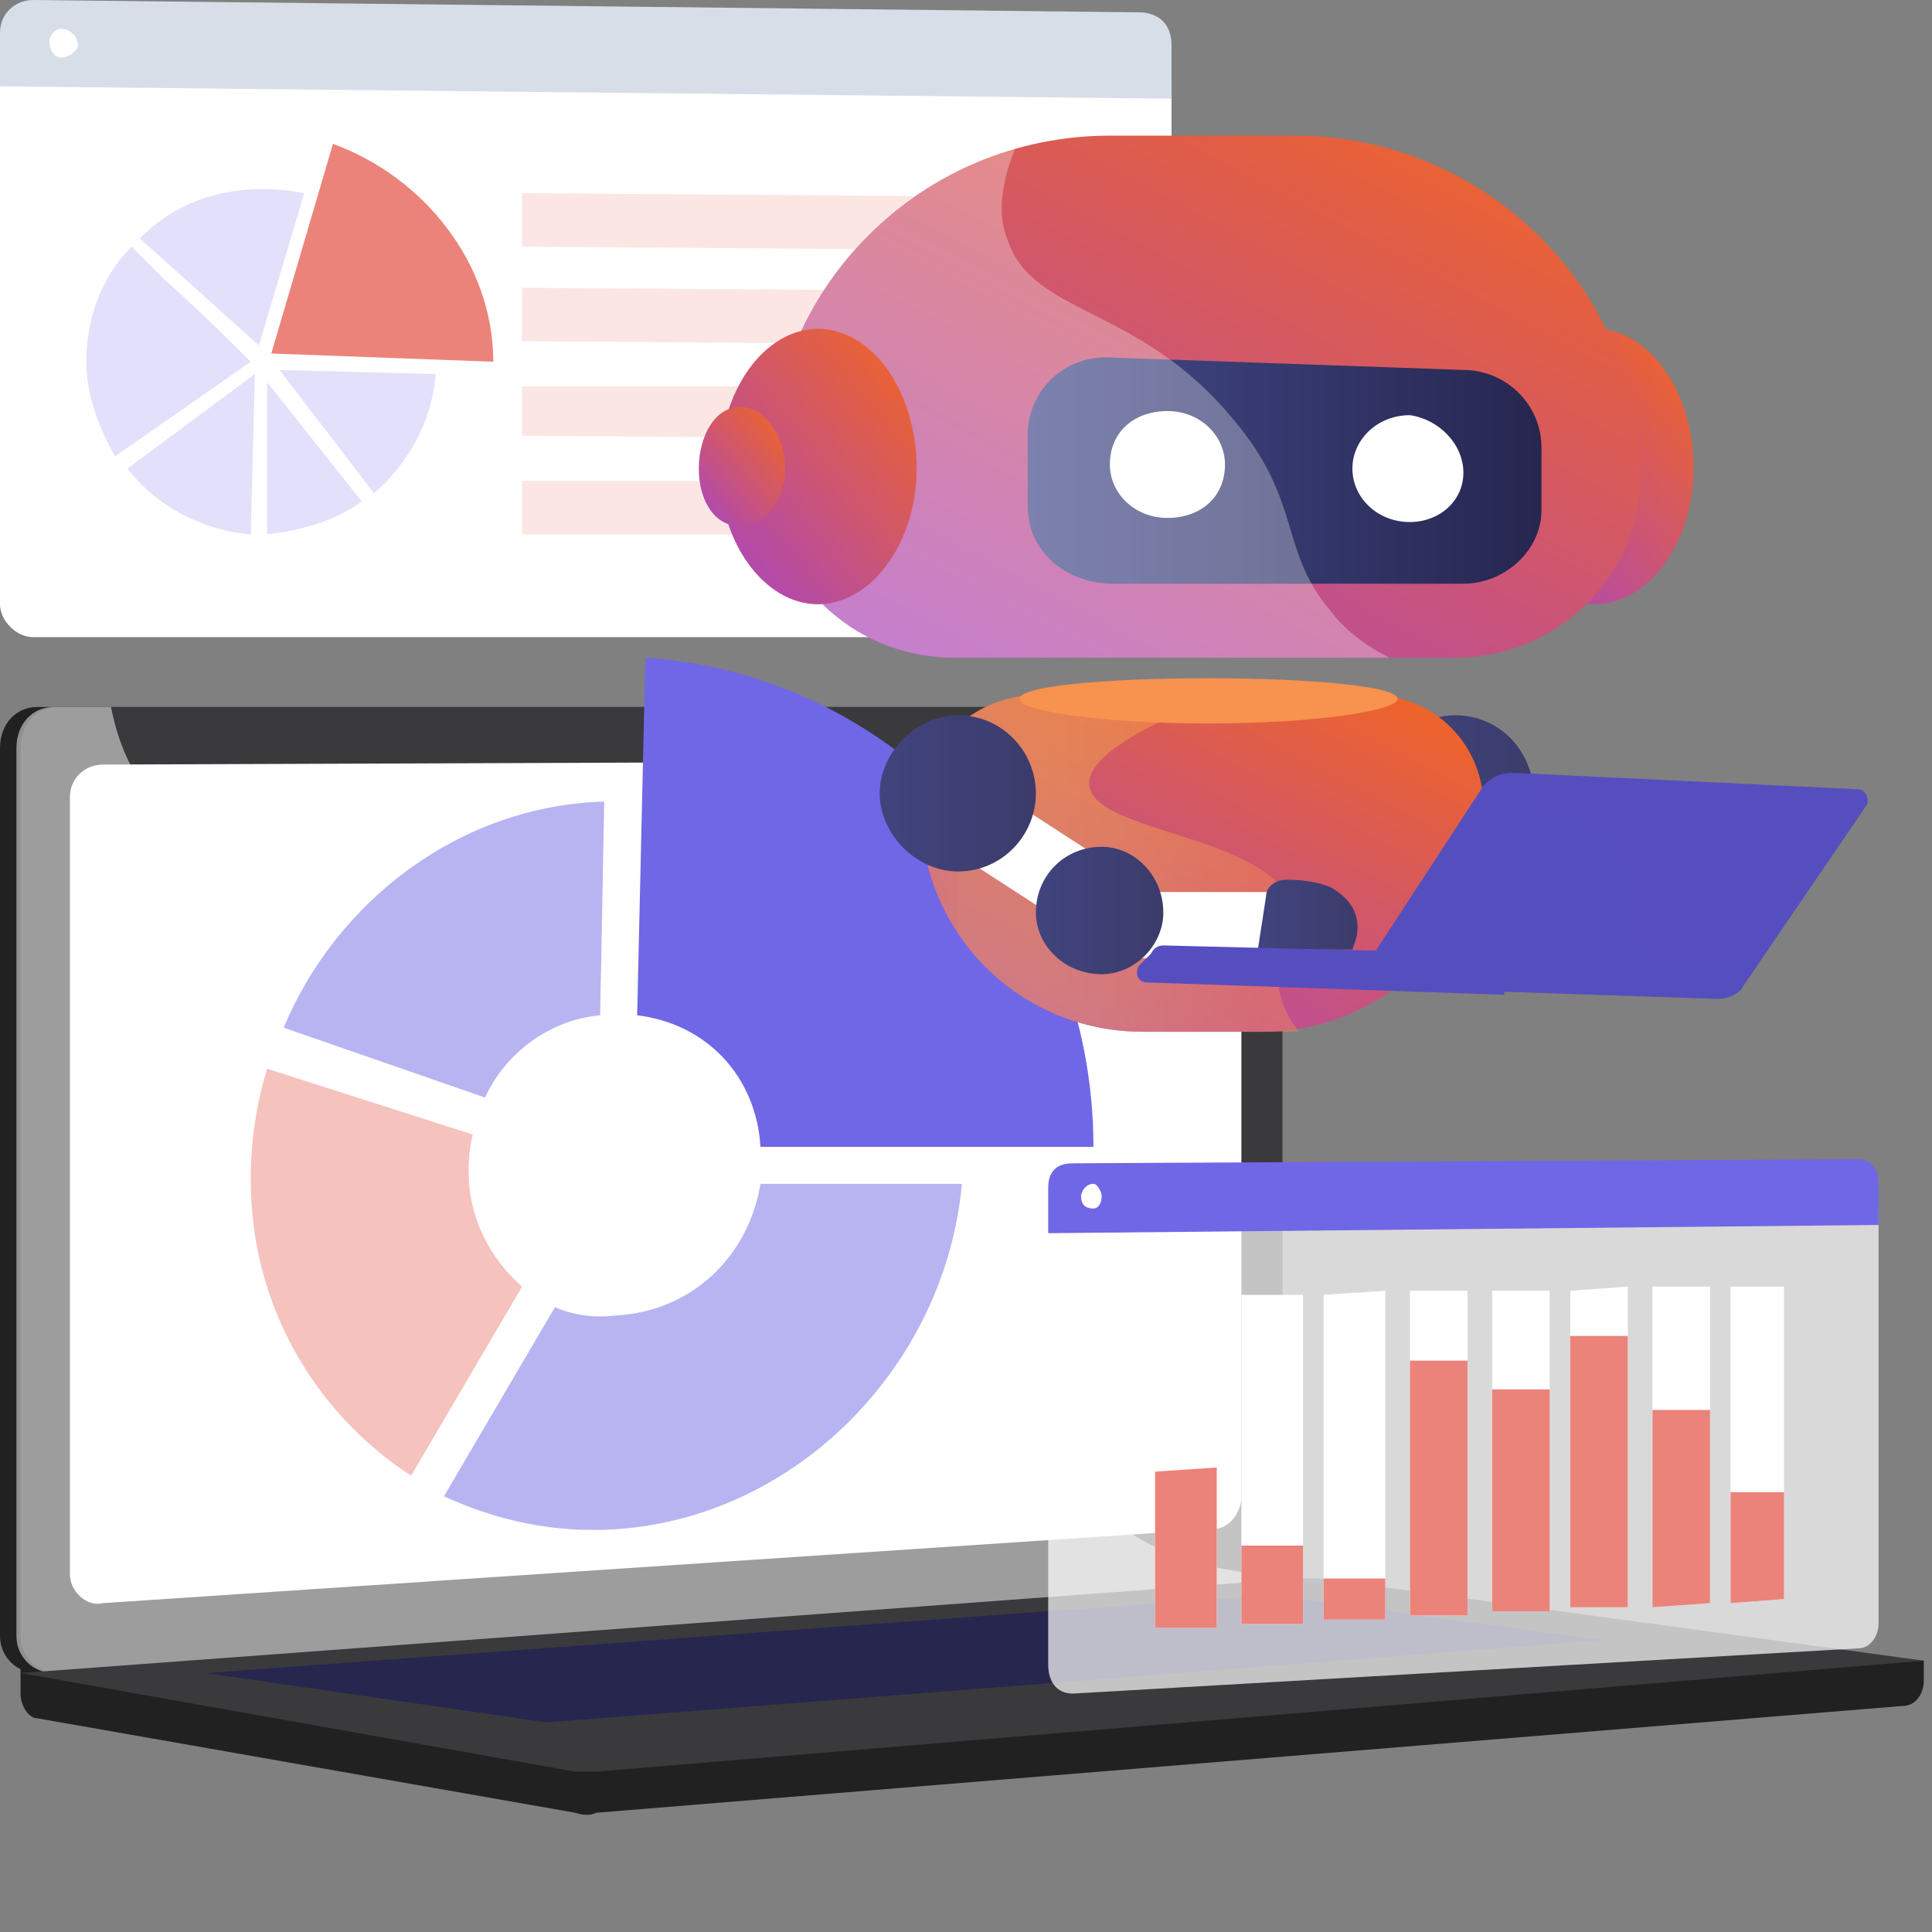
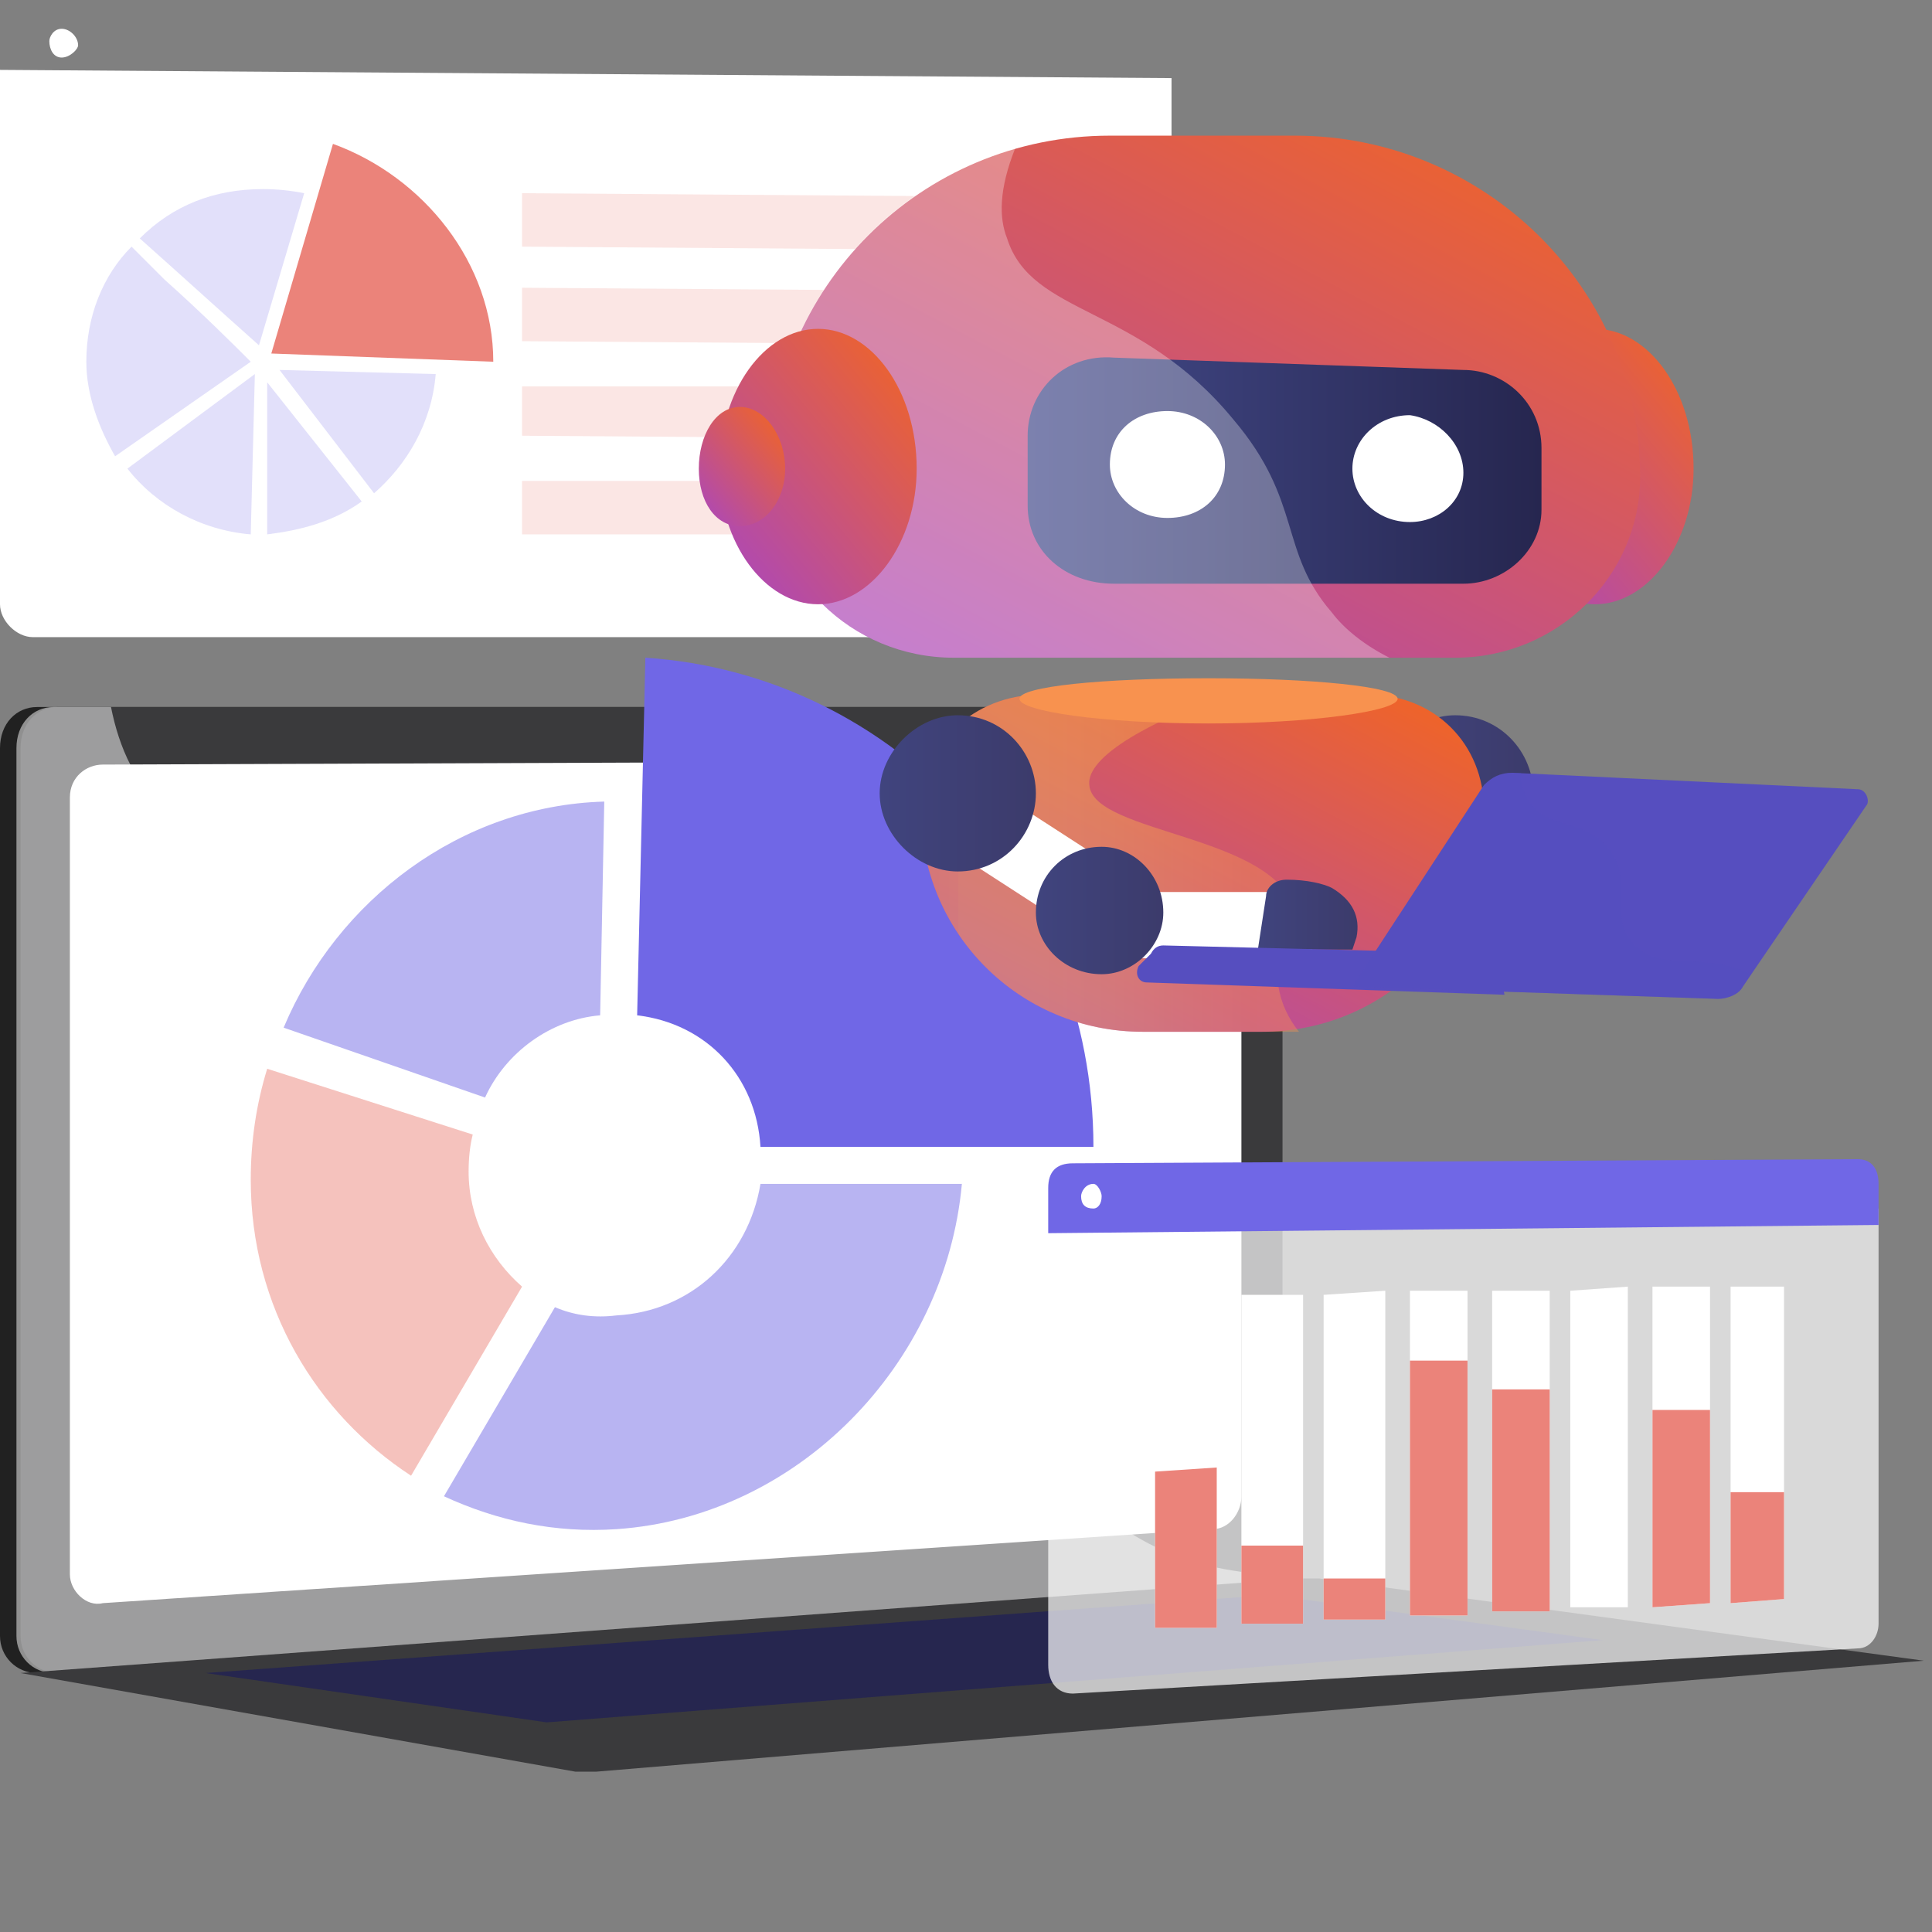
<svg xmlns="http://www.w3.org/2000/svg" version="1.2" viewBox="0 0 47 47" width="47" height="47">
  <rect x="0" y="0" width="47" height="47" fill="#808080" stroke="none" />
  <title>Group (1)-svg</title>
  <defs>
    <linearGradient id="g1" x1="33.6" y1="19.3" x2="37.3" y2="19.3" gradientUnits="userSpaceOnUse">
      <stop offset="0" stop-color="#40447e" />
      <stop offset="1" stop-color="#3c3b6b" />
    </linearGradient>
    <linearGradient id="g2" x1="37.3" y1="22.2" x2="40.4" y2="22.2" gradientUnits="userSpaceOnUse">
      <stop offset="0" stop-color="#40447e" />
      <stop offset="1" stop-color="#3c3b6b" />
    </linearGradient>
    <linearGradient id="g3" x1="40.6" y1="7.6" x2="34.9" y2="12.3" gradientUnits="userSpaceOnUse">
      <stop offset="0" stop-color="#f26522" />
      <stop offset="1" stop-color="#ab47bc" />
    </linearGradient>
    <linearGradient id="g4" x1="37.4" y1="2.5" x2="28.2" y2="19.9" gradientUnits="userSpaceOnUse">
      <stop offset="0" stop-color="#f26522" />
      <stop offset="1" stop-color="#ab47bc" />
    </linearGradient>
    <linearGradient id="g5" x1="34.5" y1="16.4" x2="28.6" y2="27.6" gradientUnits="userSpaceOnUse">
      <stop offset="0" stop-color="#f26522" />
      <stop offset="1" stop-color="#ab47bc" />
    </linearGradient>
    <linearGradient id="g6" x1="25" y1="11.5" x2="37.5" y2="11.5" gradientUnits="userSpaceOnUse">
      <stop offset="0" stop-color="#444b8c" />
      <stop offset="1" stop-color="#26264f" />
    </linearGradient>
    <linearGradient id="g7" x1="21.7" y1="7.6" x2="16" y2="12.3" gradientUnits="userSpaceOnUse">
      <stop offset="0" stop-color="#f26522" />
      <stop offset="1" stop-color="#ab47bc" />
    </linearGradient>
    <linearGradient id="g8" x1="18.8" y1="9.7" x2="16.3" y2="11.8" gradientUnits="userSpaceOnUse">
      <stop offset="0" stop-color="#f26522" />
      <stop offset="1" stop-color="#ab47bc" />
    </linearGradient>
    <linearGradient id="g9" x1="22.4" y1="21" x2="31.6" y2="21" gradientUnits="userSpaceOnUse">
      <stop offset="0" stop-color="#fcb148" />
      <stop offset=".1" stop-color="#fdba46" />
      <stop offset=".1" stop-color="#ffc244" />
      <stop offset=".3" stop-color="#ffc444" />
      <stop offset=".5" stop-color="#fdb946" />
      <stop offset=".8" stop-color="#f99c4d" />
      <stop offset=".9" stop-color="#f8924f" />
      <stop offset="1" stop-color="#f8924f" />
    </linearGradient>
    <linearGradient id="g10" x1="27.3" y1="32.9" x2="28.6" y2="22.7" gradientUnits="userSpaceOnUse">
      <stop offset="0" stop-color="#fcb148" />
      <stop offset=".1" stop-color="#fdba46" />
      <stop offset=".1" stop-color="#ffc244" />
      <stop offset=".3" stop-color="#ffc444" />
      <stop offset=".4" stop-color="#fec045" />
      <stop offset=".7" stop-color="#faa34b" />
      <stop offset=".9" stop-color="#f8924f" />
      <stop offset="1" stop-color="#f8924f" />
    </linearGradient>
    <linearGradient id="g11" x1="21.4" y1="19.3" x2="25.2" y2="19.3" gradientUnits="userSpaceOnUse">
      <stop offset="0" stop-color="#40447e" />
      <stop offset="1" stop-color="#3c3b6b" />
    </linearGradient>
    <linearGradient id="g12" x1="25.2" y1="22.2" x2="28.3" y2="22.2" gradientUnits="userSpaceOnUse">
      <stop offset="0" stop-color="#40447e" />
      <stop offset="1" stop-color="#3c3b6b" />
    </linearGradient>
    <linearGradient id="g13" x1="30.6" y1="22.3" x2="33" y2="22.3" gradientUnits="userSpaceOnUse">
      <stop offset="0" stop-color="#40447e" />
      <stop offset="1" stop-color="#3c3b6b" />
    </linearGradient>
  </defs>
  <style>
		.s0 { fill: #212121 } 
		.s1 { fill: #3a3a3c } 
		.s2 { fill: #ffffff } 
		.s3 { opacity: .5;fill: #ffffff } 
		.s4 { fill: #26264f } 
		.s5 { opacity: .7;fill: #7067e6 } 
		.s6 { opacity: .7;fill: #eb837a } 
		.s7 { fill: #7067e6 } 
		.s8 { fill: #d8dee8 } 
		.s9 { fill: #eb837a } 
		.s10 { opacity: .2;fill: #7067e6 } 
		.s11 { opacity: .2;fill: #eb837a } 
		.s12 { fill: url(#g1) } 
		.s13 { fill: url(#g2) } 
		.s14 { fill: url(#g3) } 
		.s15 { fill: url(#g4) } 
		.s16 { fill: url(#g5) } 
		.s17 { fill: url(#g6) } 
		.s18 { opacity: .3;fill: #ffffff } 
		.s19 { fill: url(#g7) } 
		.s20 { fill: url(#g8) } 
		.s21 { opacity: .4;fill: url(#g9) } 
		.s22 { fill: url(#g10) } 
		.s23 { fill: url(#g11) } 
		.s24 { fill: url(#g12) } 
		.s25 { fill: url(#g13) } 
		.s26 { fill: #564ebf } 
		.s27 { opacity: .3;fill: #564ebf } 
		.s28 { opacity: .7;fill: #ffffff } 
	</style>
-   <path id="Layer" class="s0" d="m46.8 40.9c0 0.3-0.2 0.6-0.5 0.6l-31.8 2.6q-0.2 0.1-0.5 0l-13.1-2.3c-0.2 0-0.4-0.3-0.4-0.6v-1.2l46.3 0.4z" />
  <path id="Layer" class="s0" d="m30 38.5l-29.1 2.2c-0.5 0-0.9-0.4-0.9-0.9v-21.6c0-0.6 0.4-1 0.9-1h29.1c0.4 0 0.8 0.4 0.8 0.9v19.5c0 0.5-0.4 0.9-0.8 0.9z" />
  <path id="Layer" class="s1" d="m30.4 38.5l-29 2.2c-0.5 0-0.9-0.4-0.9-0.9v-21.6c0-0.6 0.4-1 0.9-1h29c0.5 0 0.8 0.4 0.8 0.9v19.5c0 0.5-0.3 0.9-0.8 0.9z" />
  <path id="Layer" class="s2" d="m29.5 37.2l-27 1.8c-0.4 0.1-0.8-0.3-0.8-0.7v-18.9c0-0.5 0.4-0.8 0.8-0.8l27-0.1c0.4 0 0.7 0.3 0.7 0.7v17.2c0 0.4-0.3 0.8-0.7 0.8z" />
  <path id="Layer" class="s2" d="m16.9 17.8c0 0.2-0.1 0.4-0.3 0.4c-0.2 0-0.3-0.2-0.3-0.4c0-0.2 0.1-0.4 0.3-0.4c0.2 0 0.3 0.2 0.3 0.4z" />
  <path id="Layer" class="s3" d="m0.4 39.8v-21.6c0-0.6 0.4-1 0.9-1h1.4c0.2 1 0.6 1.9 1.4 2.6c1.8 1.5 3.8 0 5.7 1.6c1.5 1.3 0.6 2.7 2.4 4.5c1.5 1.4 2.4 0.8 3.8 2.4c1.3 1.4 0.7 2.2 1.8 3.1c1.7 1.6 3.5 0 5.7 1.2c1.8 1 1.5 2.5 3.2 4.1c0.8 0.7 2.1 1.5 4.2 1.6q-0.2 0.2-0.5 0.2l-0.2 0.1l-28.9 2.1c-0.5 0-0.9-0.4-0.9-0.9z" />
  <path id="Layer" class="s1" d="m32.1 38.4l14.7 2l-32.3 2.7q-0.2 0-0.5 0l-13.5-2.4l31.1-2.3q0.2 0 0.5 0z" />
  <path id="Layer" class="s4" d="m5 40.7l25.9-1.9l8.1 1.1l-25.7 2z" />
  <g id="Layer" style="opacity: .7">
    <path id="Layer" class="s5" d="m6.9 25c1.3-3.1 4.3-5.4 7.8-5.5l-0.1 5.2c-1.2 0.1-2.3 0.9-2.8 2z" />
    <path id="Layer" class="s5" d="m23.4 28.8c-0.4 4.4-4 8.1-8.4 8.4c-1.5 0.1-2.9-0.2-4.2-0.8l2.7-4.6q0.7 0.3 1.5 0.2c1.8-0.1 3.2-1.4 3.5-3.2z" />
    <path id="Layer" class="s6" d="m6.1 28.7q0-1.4 0.4-2.7l5 1.6q-0.1 0.4-0.1 0.9c0 1.1 0.5 2.1 1.3 2.8l-2.7 4.6c-2.3-1.5-3.9-4.1-3.9-7.2z" />
  </g>
  <path id="Layer" class="s7" d="m15.7 16c6.1 0.4 10.9 5.6 10.9 11.9q0 0 0 0h-8.1c-0.1-1.7-1.3-3-3-3.2z" />
  <g id="Layer">
    <path id="Layer" class="s2" d="m28.5 1.9v12.8c0 0.4-0.3 0.8-0.8 0.8h-26.9c-0.4 0-0.8-0.4-0.8-0.8v-13z" />
  </g>
-   <path id="Layer" class="s8" d="m28.5 1.1v1.3l-28.5-0.3v-1.3c0-0.5 0.4-0.8 0.8-0.8l26.9 0.3c0.5 0 0.8 0.3 0.8 0.8z" />
  <path id="Layer" class="s9" d="m6.6 8.6l1.5-5.1c2.2 0.8 3.9 2.9 3.9 5.3z" />
  <path id="Layer" class="s10" d="m10.6 9.1c-0.1 1.2-0.7 2.2-1.5 2.9l-2.3-3z" />
  <path id="Layer" class="s10" d="m6.3 8.4c-0.9-0.8-2-1.8-2.9-2.6c0.8-0.8 1.8-1.2 3-1.2q0.5 0 1 0.1z" />
  <path id="Layer" class="s10" d="m6.1 8.8l-3.3 2.3c-0.4-0.7-0.7-1.5-0.7-2.3c0-1.1 0.4-2.1 1.1-2.8q0.3 0.3 0.8 0.8c0.9 0.8 1.7 1.6 2.1 2z" />
  <path id="Layer" class="s10" d="m6.2 9.1l-0.1 3.9c-1.2-0.1-2.3-0.7-3-1.6z" />
  <path id="Layer" class="s10" d="m6.5 9.3l2.3 2.9c-0.7 0.5-1.5 0.7-2.3 0.8z" />
  <path id="Layer" class="s11" d="m26.5 6.1l-13.8-0.1v-1.3l13.8 0.1z" />
  <path id="Layer" class="s11" d="m26.5 8.4l-13.8-0.1v-1.3l13.8 0.1z" />
  <path id="Layer" class="s11" d="m26.5 10.7l-13.8-0.1v-1.2h13.8z" />
  <path id="Layer" class="s11" d="m26.5 13h-13.8v-1.3h13.8z" />
  <path id="Layer" class="s2" d="m1.9 1.1c0 0.1-0.2 0.3-0.4 0.3c-0.2 0-0.3-0.2-0.3-0.4c0-0.1 0.1-0.3 0.3-0.3c0.2 0 0.4 0.2 0.4 0.4z" />
  <path id="Layer" class="s2" d="m40.6 22l-1 1.5l-5-3.3l1-1.5z" />
  <path id="Layer" class="s12" d="m33.6 19.3c0-1 0.8-1.9 1.8-1.9c1.1 0 1.9 0.9 1.9 1.9c0 1-0.8 1.9-1.9 1.9c-1 0-1.8-0.9-1.8-1.9z" />
  <path id="Layer" class="s13" d="m37.3 22.2c0-0.9 0.7-1.6 1.6-1.6c0.9 0 1.5 0.7 1.5 1.6c0 0.8-0.6 1.5-1.5 1.5c-0.9 0-1.6-0.7-1.6-1.5z" />
  <path id="Layer" class="s14" d="m36.4 11.4c0-1.9 1.1-3.4 2.4-3.4c1.3 0 2.4 1.5 2.4 3.4c0 1.8-1.1 3.3-2.4 3.3c-1.3 0-2.4-1.5-2.4-3.3z" />
  <path id="Layer" class="s15" d="m39.9 11.6c0 2.4-2 4.4-4.5 4.4h-12.2c-2.5 0-4.5-2-4.5-4.4c0-4.6 3.7-8.3 8.3-8.3h4.5c4.6 0 8.4 3.7 8.4 8.3z" />
  <path id="Layer" class="s16" d="m30.7 25.1h-2.9c-3 0-5.4-2.4-5.4-5.4c0-1.6 1.3-2.8 2.9-2.8h8c1.6 0 2.8 1.2 2.8 2.8c0 3-2.4 5.4-5.4 5.4z" />
  <path id="Layer" class="s17" d="m35.6 14.2h-8.5c-1.2 0-2.1-0.8-2.1-1.9v-1.7c0-1.1 0.9-2 2.1-1.9l8.5 0.3c1 0 1.9 0.8 1.9 1.9v1.5c0 1-0.9 1.8-1.9 1.8z" />
  <path id="Layer" class="s2" d="m29.8 11.3c0 0.8-0.6 1.3-1.4 1.3c-0.8 0-1.4-0.6-1.4-1.3c0-0.8 0.6-1.3 1.4-1.3c0.8 0 1.4 0.6 1.4 1.3z" />
  <path id="Layer" class="s2" d="m35.6 11.5c0 0.7-0.6 1.2-1.3 1.2c-0.8 0-1.4-0.6-1.4-1.3c0-0.7 0.6-1.3 1.4-1.3c0.7 0.1 1.3 0.7 1.3 1.4z" />
  <path id="Layer" class="s18" d="m33.8 16h-10.6c-2.5 0-4.5-2-4.5-4.4c0-3.8 2.5-7 6-8c-0.4 1-0.4 1.7-0.2 2.2c0.6 1.9 3.2 1.6 5.5 4.4c1.7 2 1.1 3.2 2.4 4.7c0.3 0.4 0.8 0.8 1.4 1.1z" />
  <path id="Layer" class="s19" d="m17.5 11.4c0-1.9 1.1-3.4 2.4-3.4c1.3 0 2.4 1.5 2.4 3.4c0 1.8-1.1 3.3-2.4 3.3c-1.3 0-2.4-1.5-2.4-3.3z" />
  <path id="Layer" class="s20" d="m17 11.4c0-0.8 0.4-1.5 1-1.5c0.6 0 1.1 0.7 1.1 1.5c0 0.8-0.5 1.4-1.1 1.4c-0.6 0-1-0.6-1-1.4z" />
  <path id="Layer" class="s21" d="m31.1 24q0.1 0.6 0.5 1.1q-0.4 0-0.9 0h-2.9c-3 0-5.4-2.4-5.4-5.4c0-1.6 1.3-2.8 2.9-2.8h4.8q-0.4 0.1-0.8 0.2c-0.3 0.1-2.9 1.1-2.8 2c0.1 1.2 4.6 1.2 5 3.1c0.1 0.7-0.5 1-0.4 1.8z" />
  <path id="Layer" class="s22" d="m24.8 17c0-0.3 2-0.5 4.6-0.5c2.5 0 4.6 0.2 4.6 0.5c0 0.3-2.1 0.6-4.6 0.6c-2.6 0-4.6-0.3-4.6-0.6z" />
  <path id="Layer" class="s2" d="m28.5 22l-1 1.5l-5.1-3.3l1-1.5z" />
  <path id="Layer" class="s23" d="m21.4 19.3c0-1 0.9-1.9 1.9-1.9c1.1 0 1.9 0.9 1.9 1.9c0 1-0.8 1.9-1.9 1.9c-1 0-1.9-0.9-1.9-1.9z" />
  <path id="Layer" class="s2" d="m27.7 21.7h4.3l-0.1 1.8l-4.3-0.2z" />
  <path id="Layer" class="s24" d="m25.2 22.2c0-0.9 0.7-1.6 1.6-1.6c0.8 0 1.5 0.7 1.5 1.6c0 0.8-0.7 1.5-1.5 1.5c-0.9 0-1.6-0.7-1.6-1.5z" />
  <path id="Layer" class="s25" d="m33 22.8l-0.1 0.3h-2.3l0.2-1.3c0-0.2 0.2-0.4 0.5-0.4c0.5 0 0.9 0.1 1.1 0.2c0.5 0.3 0.7 0.7 0.6 1.2z" />
  <path id="Layer" class="s26" d="m36.6 24.2l-8.7-0.3c-0.2 0-0.3-0.2-0.2-0.4l0.3-0.3q0.1-0.2 0.3-0.2l8.1 0.2z" />
  <path id="Layer" class="s26" d="m45.4 19.6l-3 4.4c-0.1 0.2-0.4 0.3-0.6 0.3l-8.9-0.3l3.2-4.9c0.2-0.2 0.4-0.3 0.7-0.3l8.4 0.4c0.2 0 0.3 0.3 0.2 0.4z" />
  <path id="Layer" class="s27" d="m36.1 19.1c0.2-0.2 0.4-0.3 0.7-0.3h0.2q0 0.4 0.2 0.7c0.5 0.7 1.3 0.4 1.9 1.1c0.7 0.8 0 1.6 0.6 2.3c0.6 0.8 1.7 0.2 2.9 0.8l-0.2 0.3c-0.1 0.2-0.4 0.3-0.6 0.3l-8.9-0.3z" />
  <path id="Layer" class="s28" d="m45.7 29.4v10.1c0 0.3-0.2 0.6-0.5 0.6l-19.1 1.1c-0.4 0-0.6-0.3-0.6-0.7v-10.9z" />
  <path id="Layer" class="s7" d="m45.7 28.8v1l-20.2 0.2v-1.1c0-0.4 0.2-0.6 0.6-0.6l19.1-0.1c0.3 0 0.5 0.2 0.5 0.6z" />
  <path id="Layer" class="s2" d="m26.8 29.1c0 0.2-0.1 0.3-0.2 0.3c-0.2 0-0.3-0.1-0.3-0.3c0-0.1 0.1-0.3 0.3-0.3c0.1 0 0.2 0.2 0.2 0.3z" />
  <path id="Layer" class="s2" d="m29.6 39.6h-1.5v-8.1h1.5z" />
  <path id="Layer" class="s9" d="m29.6 39.6h-1.5v-3.8l1.5-0.1z" />
  <path id="Layer" class="s2" d="m31.7 39.5h-1.5v-8h1.5z" />
  <path id="Layer" class="s9" d="m31.7 39.5h-1.5v-1.9h1.5z" />
  <path id="Layer" class="s2" d="m33.7 39.4h-1.5v-7.9l1.5-0.1z" />
  <path id="Layer" class="s9" d="m33.7 39.4h-1.5v-1h1.5z" />
  <path id="Layer" class="s2" d="m35.7 39.3h-1.4v-7.9h1.4z" />
  <path id="Layer" class="s9" d="m35.7 39.3h-1.4v-6.2h1.4z" />
  <path id="Layer" class="s2" d="m37.7 39.2h-1.4v-7.8h1.4z" />
  <path id="Layer" class="s9" d="m37.7 39.2h-1.4v-5.4h1.4z" />
  <path id="Layer" class="s2" d="m39.6 39.1h-1.4v-7.7l1.4-0.1z" />
-   <path id="Layer" class="s9" d="m39.6 39.1h-1.4v-6.6h1.4z" />
  <path id="Layer" class="s2" d="m41.6 39l-1.4 0.1v-7.8h1.4z" />
  <path id="Layer" class="s9" d="m41.6 39l-1.4 0.1v-4.8h1.4z" />
  <path id="Layer" class="s2" d="m43.4 38.9l-1.3 0.1v-7.7h1.3z" />
  <path id="Layer" class="s9" d="m43.4 38.9l-1.3 0.1v-2.7h1.3z" />
</svg>